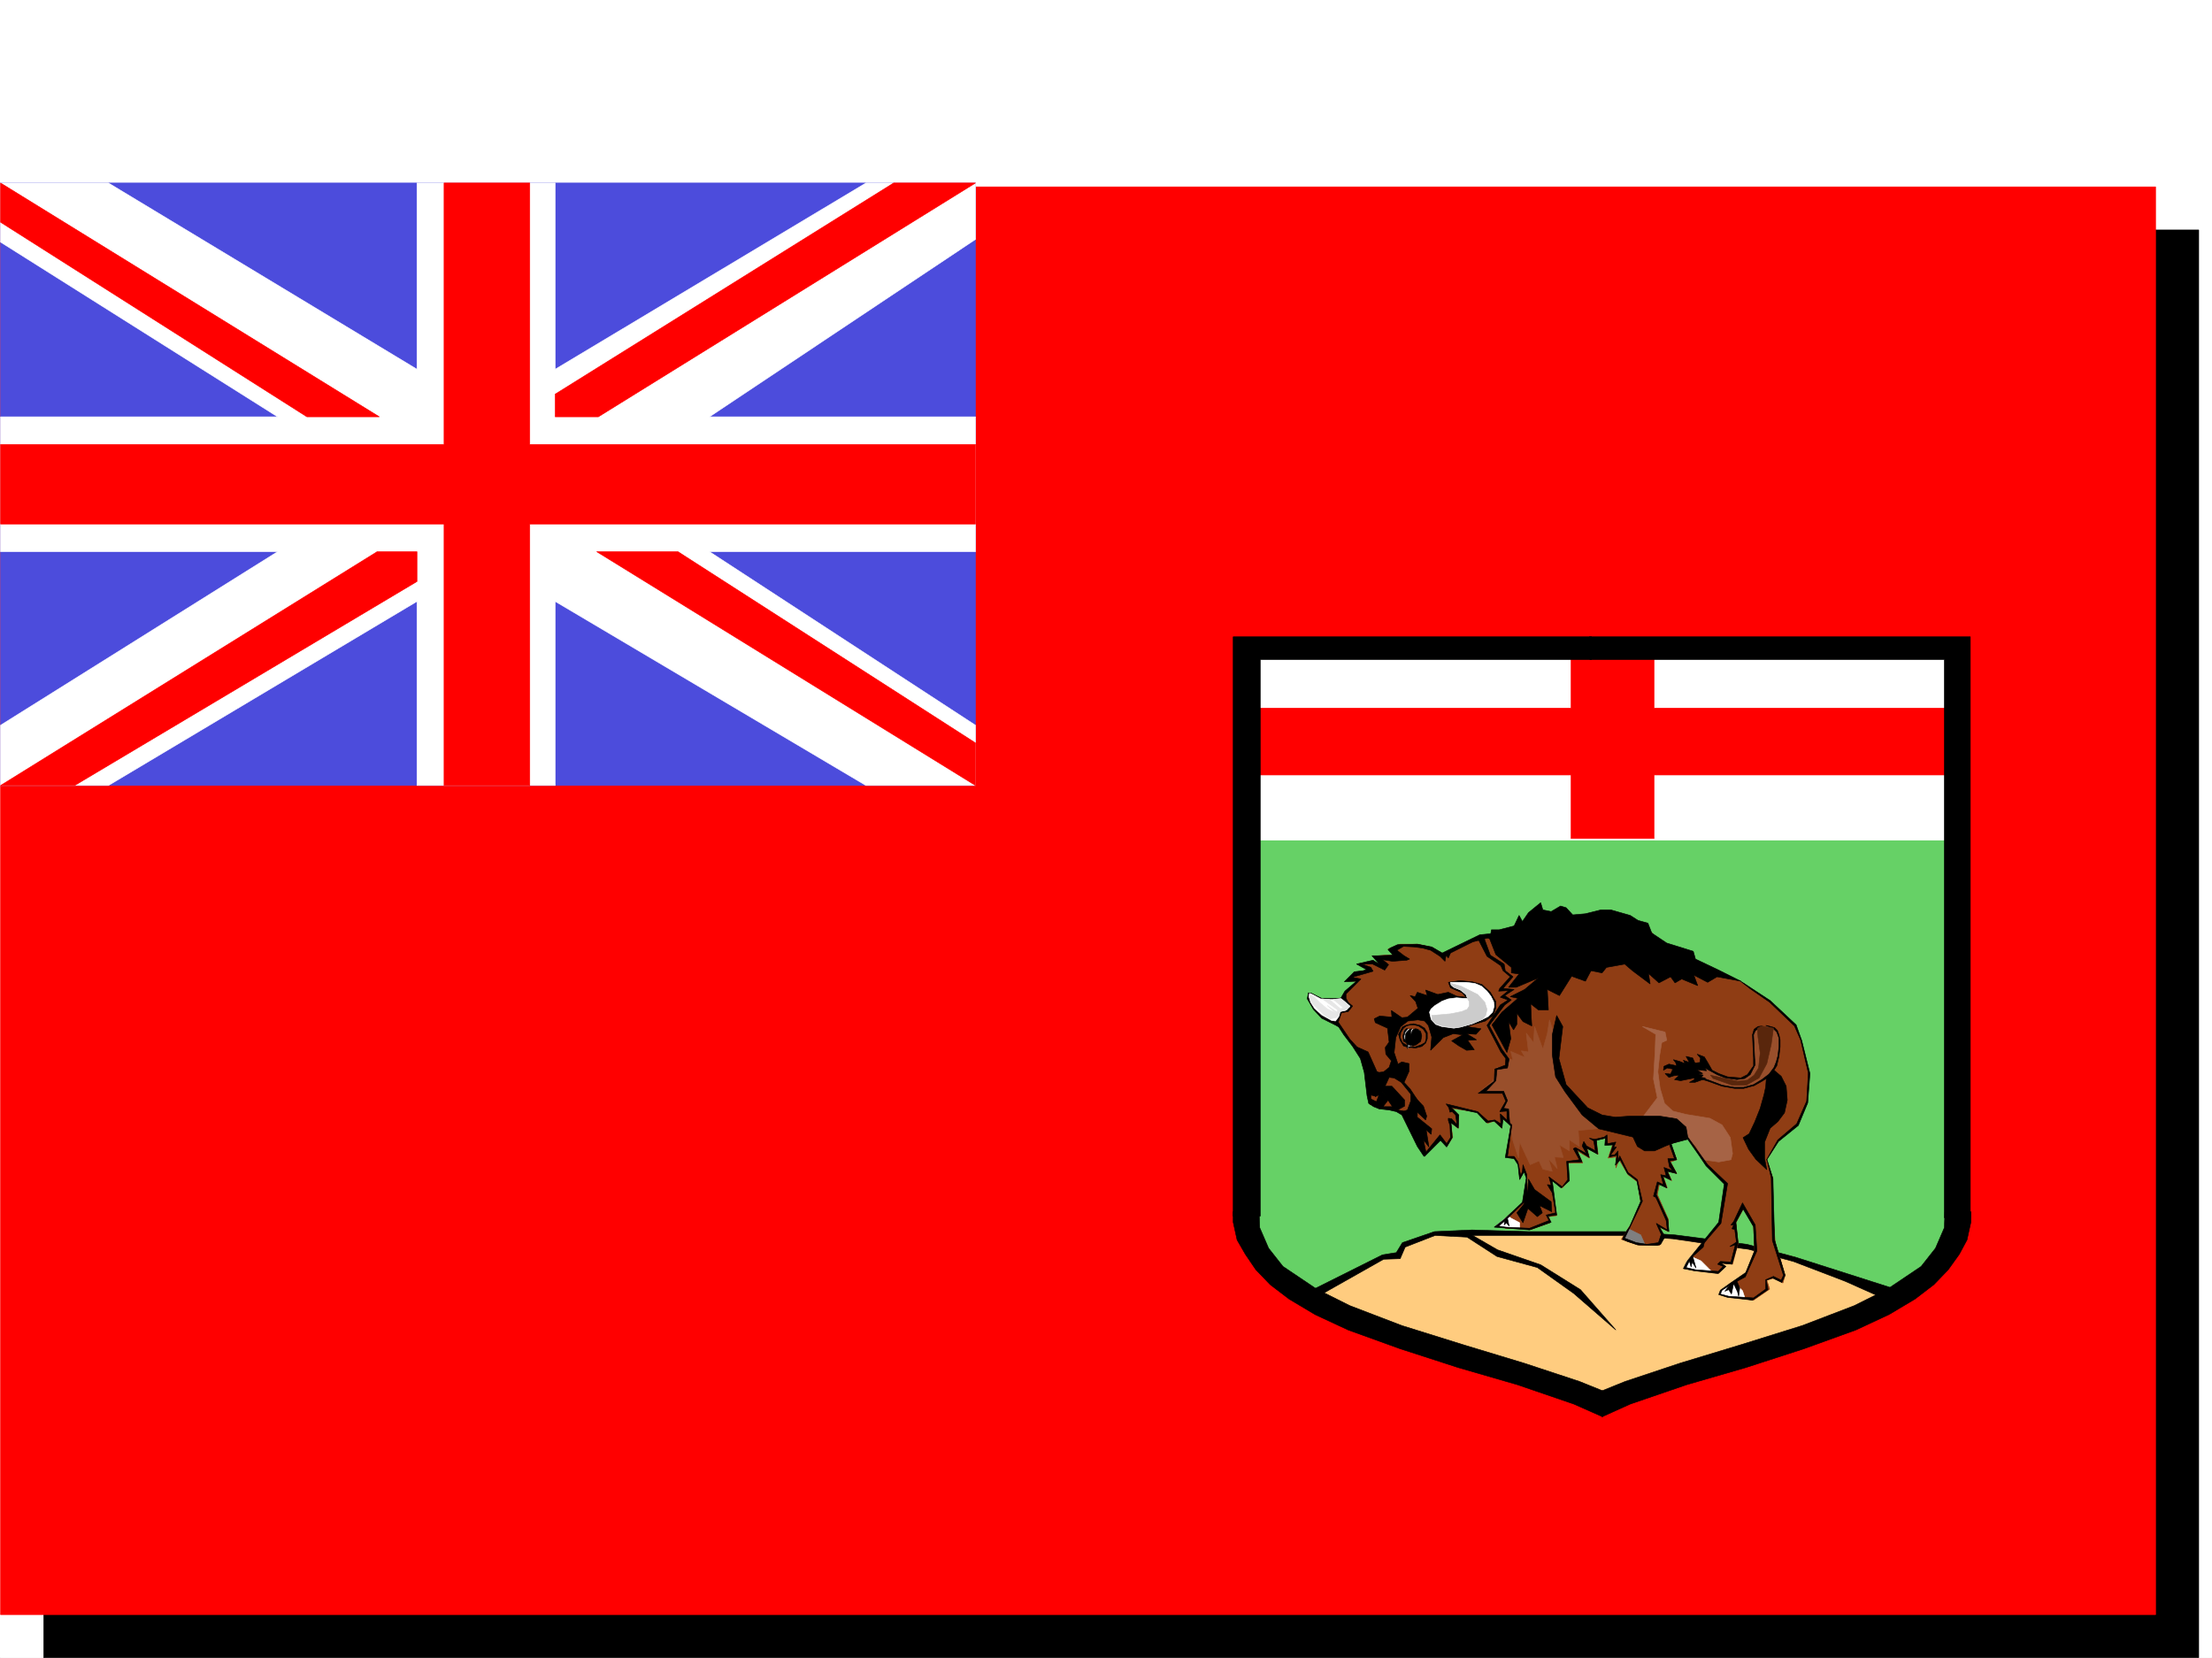
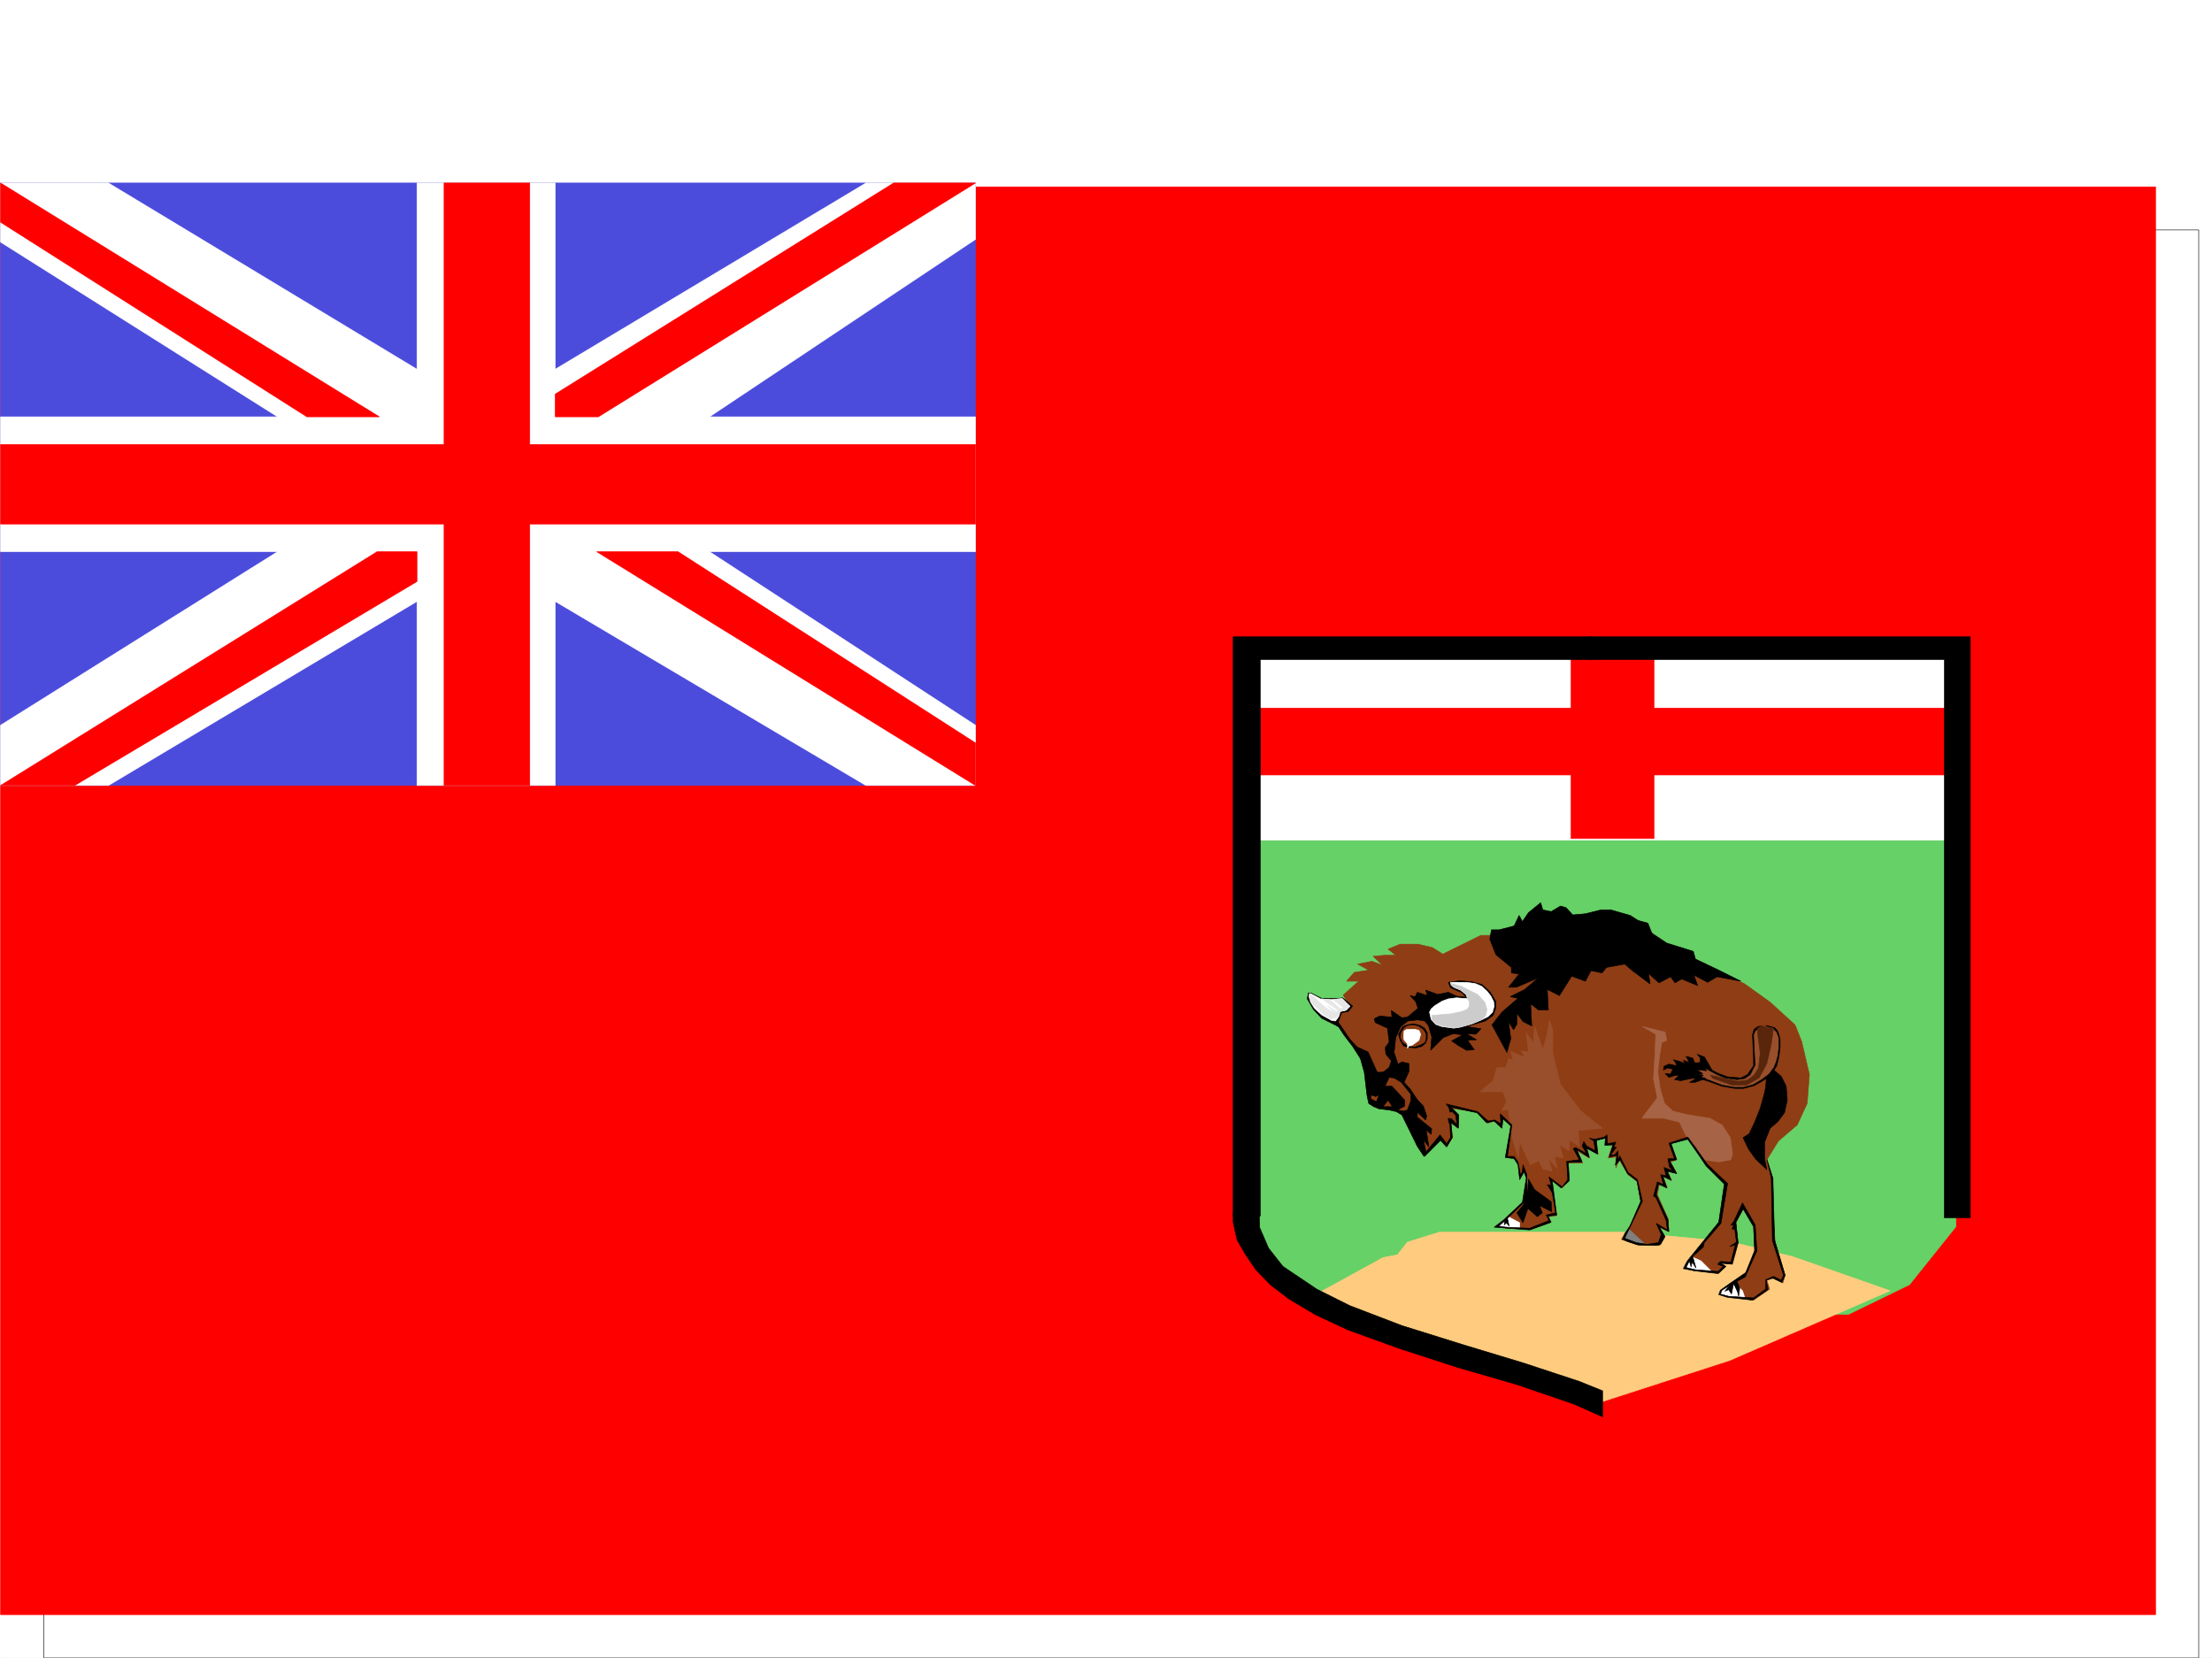
<svg xmlns="http://www.w3.org/2000/svg" width="2997.016" height="2246.297">
  <rect width="100%" height="100%" fill="#333333" stroke="none" />
  <defs>
    <clipPath id="a">
      <path d="M0 0h2997v2244.137H0Zm0 0" />
    </clipPath>
    <clipPath id="b">
-       <path d="M59 309h2921v1935.137H59Zm0 0" />
-     </clipPath>
+       </clipPath>
    <clipPath id="c">
      <path d="M58 308h2922v1936.137H58Zm0 0" />
    </clipPath>
  </defs>
  <path fill="#fff" d="M0 2246.297h2997.016V0H0Zm0 0" />
  <g clip-path="url(#a)" transform="translate(0 2.16)">
    <path fill="#fff" fill-rule="evenodd" stroke="#fff" stroke-linecap="square" stroke-linejoin="bevel" stroke-miterlimit="10" stroke-width=".743" d="M.742 2244.137h2995.531V-2.16H.743Zm0 0" />
  </g>
  <g clip-path="url(#b)" transform="translate(0 2.16)">
    <path fill-rule="evenodd" d="M59.2 309.43v1934.707h2919.827V309.43Zm0 0" />
  </g>
  <g clip-path="url(#c)" transform="translate(0 2.16)">
    <path fill="none" stroke="#000" stroke-linecap="square" stroke-linejoin="bevel" stroke-miterlimit="10" stroke-width=".743" d="M59.2 309.43v1934.707h2919.827V309.43zm0 0" />
  </g>
  <path fill="red" fill-rule="evenodd" stroke="red" stroke-linecap="square" stroke-linejoin="bevel" stroke-miterlimit="10" stroke-width=".743" d="M.742 253.172v1934.707h2919.832V253.172Zm0 0" />
  <path fill="#66d166" fill-rule="evenodd" stroke="#66d166" stroke-linecap="square" stroke-linejoin="bevel" stroke-miterlimit="10" stroke-width=".743" d="m1693.305 1136.988-2.23 531.059 37.456 59.195 69.68 46.414 705.793 7.504 83.164-40.469 62.953-78.629v-525.074zm0 0" />
  <path fill="#ffcc7f" fill-rule="evenodd" stroke="#ffcc7f" stroke-linecap="square" stroke-linejoin="bevel" stroke-miterlimit="10" stroke-width=".743" d="m1789.215 1750.43 84.652-46.414 19.512-3.754 13.488-17.242 43.442-13.489h247.27l71.901 6.02 76.442 7.469 82.422 19.472 132.59 46.45-217.282 94.39-178.293 57.672-304.199-104.125zm0 0" />
-   <path fill-rule="evenodd" stroke="#000" stroke-linecap="square" stroke-linejoin="bevel" stroke-miterlimit="10" stroke-width=".743" d="m1778.738 1747.457 94.387-47.195 18.727-3.008 8.253-13.492 43.477-14.973 50.95-2.23 76.398 2.23h130.36l68.19 4.496 46.454 6.02 50.945 6.726 65.18 17.243 128.875 41.171-11.965 13.493-48.719-21.743-70.418-26.937-60.684-16.5-56.187-7.469-46.453-6.766-67.446-4.496h-203.789l33.704 19.473 58.457 20.254 53.918 33.703 47.976 54.664-56.969-49.426-49.425-35.226-54.7-14.977-40.468-26.195-43.442-2.27-40.469 15.758-6.761 15.719-22.446.742-86.175 48.68zm0 0" />
  <path fill="#8f3d14" fill-rule="evenodd" stroke="#8f3d14" stroke-linecap="square" stroke-linejoin="bevel" stroke-miterlimit="10" stroke-width=".743" d="m1954.805 1292.8 51.691-25.452h19.469l12.75.742 22.48-10.516 18.73-21.703 12.005 6.727 23.969-6.727 11.218 8.996 33.746-.742 17.985-4.5 34.445 11.965 24.71 12.004 13.493 18.73 39.727 24.711 35.968 7.469 36.715 18.727 34.45 24.71 33.703 30.735 8.992 22.484 10.52 44.926-3.012 38.941-13.489 29.207-25.453 21.743-15.758 25.453 8.25 25.453v41.953l3.012 44.183 13.488 44.965-3.011 10.48-12.004-6.765-9.735 3.012 3.754 12.004-21.742 14.976-34.445-4.5 1.484-17.242 20.996-11.965 13.492-32.218-1.527-33.704-13.488-24.71-10.48 19.472 3.011 27.723-7.508 28.465-17.242-1.528 7.508 4.496-8.992 8.997-34.45-3.754-7.507-11.965 22.484-24.711 19.473-25.496 8.992-53.918-28.465-30.692-22.484-32.218-23.223 7.468 8.25 21.739-8.25 3.011 8.25 15.715-12.746-3.75 5.98 13.489-11.965-6.727 5.985 16.46-10.48-5.98-3.012 14.973 14.976 33.707v16.461l-11.965-5.984 5.985 11.222-5.985 13.489h-26.98l-24.75-8.211 12.746-20.254 13.492-29.207-4.496-28.465-12.746-9.734-11.965-20.215-4.496 11.222v-14.976l-10.48 1.523 5.98-17.984h-8.992v-8.992l-13.488 2.226 3.011 19.473-15.015-8.211 3.012 13.488-16.5-9.773 7.503 16.5h-20.21l1.484 23.969-8.992 9.734-14.977-11.223 2.973 20.215 4.496 28.465-10.48 1.488 1.488 8.25-25.457 8.992-35.227-1.523-1.488-11.965 13.492-12.004 14.973-13.453 3.753-25.492-5.238-16.461-5.98 11.965-1.528-18.727-5.98-8.957-10.48-1.523 5.984-43.442-12.004-8.992v13.489l-10.48-9.735-8.993 3.012L2002 1507.03l-35.191-5.277 8.992 8.992v17.985l-10.516-8.25 3.008 20.253-7.508 11.965-8.992-8.992-21.7 20.996-28.503-54.7-10.48-5.983-35.188-7.508-3.012-23.184-4.496-35.23-17.988-26.938-14.23-17.246-5.985-8.25 5.984-20.215 9.735-6.722-5.98-10.52 20.956-18.73h-16.46l10.48-11.961 19.469-3.012-14.973-8.211 19.469-3.754 14.234 5.238-12.746-12.003 15.758-1.485h14.972l-10.476-8.25 16.46-6.726h24.009l19.468 4.496zm0 0" />
  <path fill="#994f2b" fill-rule="evenodd" stroke="#994f2b" stroke-linecap="square" stroke-linejoin="bevel" stroke-miterlimit="10" stroke-width=".743" d="m2384.121 1391.649-6.723 5.277-3.011 7.469 2.23 36.714-6.726 14.23-8.25 5.985-18.73-.742-35.227-15.719-14.235.742 9.774 15.72 10.48 3.01 20.215 6.724 18.73 3.753 18.727-2.265 11.262-5.242 15.718-12.707 8.25-12.746 3.754-17.985v-19.473l-4.496-8.992-11.261-4.496zm0 0" />
  <path fill="#fff" fill-rule="evenodd" stroke="#fff" stroke-linecap="square" stroke-linejoin="bevel" stroke-miterlimit="10" stroke-width=".743" d="M1697.059 874.863v263.653h950.05V874.863Zm0 0" />
  <path fill="red" fill-rule="evenodd" stroke="red" stroke-linecap="square" stroke-linejoin="bevel" stroke-miterlimit="10" stroke-width=".743" d="M1689.55 959.477h439.095v-77.145h112.37v77.145h406.094v90.632h-406.093v86.137h-112.372v-86.137h-439.093zm0 0" />
  <path fill-rule="evenodd" stroke="#000" stroke-linecap="square" stroke-linejoin="bevel" stroke-miterlimit="10" stroke-width=".743" d="m2087.434 1223.125-16.504 13.492-8.25 12.004-4.496-8.25-6.723 14.23-20.215 5.239h-10.52l-2.226 12.746 8.25 20.96 20.957 17.243v7.469l10.477 1.484-14.23 17.985h10.515l29.953-12.708-18.73 15.72-19.473 9.738 10.48 2.226-21.738 18.73-13.492 17.243 20.254 37.457 5.242-18.727-3.012-23.226 6.766 11.222 4.496-7.468v-14.977l8.25 11.223 11.965 5.98-.746-11.965-.743-17.984 10.48 8.25h13.49l-1.485-27.723 16.46 8.25 16.5-26.234 18.727 6.723 7.508-14.192 14.977 2.973 5.98-7.469 24.711-4.496 10.52 8.992 23.968 17.945-2.27-14.23 14.235 12.746 15.758-8.25 5.98 8.25 8.993-5.238 21.742 8.992-5.242-14.234 18.73 9.738 12.746-7.508 32.219 5.98-31.477-15.714-29.988-14.235-2.973-10.476-35.972-11.223-20.254-13.492-5.238-13.488-13.489-3.754-10.48-6.723-26.235-7.508h-13.488l-20.96 5.239-17.243 1.523-8.992-9.734-7.469-2.27-12.746 7.508-11.262-2.266zm-314.719 122.109-1.484 8.211 8.25 14.235 11.222 12.004 19.508 9.734 3.715 2.23 6.765 10.516 11.965 15.719 10.52 16.46 5.238 18.731 3.754 31.477 2.227 10.476 6.765 4.496 7.469 3.012 13.488 1.484 9.734 2.231 7.508 4.496 20.957 42.695 8.996 13.493 3.008-4.497-3.75-17.988 7.504 9.738-3.754-23.187 6.766 5.98.742-7.503-19.512-15.72v-6.726l11.262 10.48 1.488-5.242-4.496-13.488-17.207-17.984v11.219l-4.496 12.003-4.496 1.489-8.992-1.489 9.734-5.238v-8.25l-17.242-18.73h-9.734l-3.754 6.765 14.23 20.957h-11.965l-6.02-16.46-3.753 9.738-7.469-3.754v-5.242l5.985 1.488 3.007-31.477-12.746-28.425-14.976-6.766-9.735-10.477-15.757-23.226 4.496-12.746 8.992-1.485 5.984-7.468-8.953-7.508-4.496-3.754-6.023.742h-22.48l-13.493-6.723zm0 0" />
  <path fill-rule="evenodd" stroke="#000" stroke-linecap="square" stroke-linejoin="bevel" stroke-miterlimit="10" stroke-width=".743" d="m1863.39 1451.586 5.239 1.488 6.02-.742 7.468-5.984 3.012-8.992-7.508-8.993-.742-8.992 5.238-7.469-2.226-18.73-16.5-7.508-1.489-5.238 7.47-3.754 16.5 1.523-.743-8.992 14.23 9.738 7.508-.746 14.235-12.004-3.012-8.992-7.508-8.21 6.766 1.488 2.968-5.985 13.493 4.496-2.23-7.507 16.46 5.984 14.274-2.973 11.222 5.239 12.746 1.488-5.242-5.985-15.754-6.761-2.972-7.47 15.718-2.269 16.5 1.528 13.45 3.715 11.261 10.515 7.508 12.707v8.25l-3.754 10.48-10.52 7.509-25.453 7.468 19.473 3.008-6.726 7.508-12.747-.781 13.489 8.25-12.004.742 8.992 12.746-10.477.742-10.48-5.98-9.734-6.766 14.976-8.21-12.75-1.524-13.488 5.238-17.242 17.242 1.523-17.984-4.496-15.719-5.238-5.98-8.992-1.528-13.493 1.528-9.734 7.468-6.766 14.973-2.226 20.254 5.238 15.719 5.238-3.012 9.739 2.27v10.476l-6.727 14.977 8.211 8.992 12.004 17.988-11.223-11.262-12.746-15.718-9.734-5.981-6.766-.746-8.992 19.473 8.25 10.48-7.508 9.734-5.98-15.718-4.496 2.23-4.5-17.988zm0 0" />
  <path fill="#fff" fill-rule="evenodd" stroke="#fff" stroke-linecap="square" stroke-linejoin="bevel" stroke-miterlimit="10" stroke-width=".743" d="m1774.242 1345.98-.746 4.497 2.23 7.464 5.239 8.25 9.738 8.996 13.488 7.508 5.239.743 4.496-6.024 1.527-6.723 5.98-1.488 3.012-.742 4.496-5.238-10.52-9.778-6.722.786h-10.48l-12.004-.786-11.219-5.98zm0 0" />
  <path fill="#e6e6e6" fill-rule="evenodd" stroke="#e6e6e6" stroke-linecap="square" stroke-linejoin="bevel" stroke-miterlimit="10" stroke-width=".743" d="m1775.727 1348.207-1.485 3.012 3.754 8.992 5.238 4.496 10.477 10.48 8.996 5.239 7.504-1.485 4.5-3.753.742-4.497 7.469-1.488 6.02-5.238-10.52-11.262-11.961 1.528 13.488 11.218-3.754 1.488-14.976-12.706h-4.496l-5.239-.786 20.957 15.016-.742 2.973-13.488-8.993 12 10.516-12-6.02-9.738-8.21-7.508-7.508zm0 0" />
  <path fill="#994f2b" fill-rule="evenodd" stroke="#994f2b" stroke-linecap="square" stroke-linejoin="bevel" stroke-miterlimit="10" stroke-width=".743" d="m2103.894 1396.145-4.5-14.235-2.968 18.73-6.024 20.997-11.222-30.73-1.485 21.738-9.773-12.747 3.008 25.493-9.735-1.524 5.239 8.992-19.47-8.25 3.009 12.004-6.02-2.27-3.754 12.005h-11.965l-5.238 17.988-17.988 14.973h31.476l4.497 13.492-6.02 11.96 8.25-1.484 5.98 40.43 8.25 25.492 1.528-21.738 14.23 30.695 11.965-5.242 5.238 11.262 12.747 2.972-5.239-17.207 12.004 13.453-3.754-15.718 11.965.742-5.238-17.203 13.488 8.21v-14.976l13.488 8.992-1.484-21.699 32.96-3.012-29.206-23.222-27.723-35.934-10.515-42.699zm0 0" />
  <path fill-rule="evenodd" stroke="#000" stroke-linecap="square" stroke-linejoin="bevel" stroke-miterlimit="10" stroke-width=".743" d="m2070.93 1597.625-.742 14.234-5.239 19.473-9.734 12.004 8.25 13.488 6.722-19.472 12.747 11.222 6.726-5.238-3.754-9.738 16.5 8.25-.742-13.489-22.484-16.5zm0 0" />
  <path fill="#a66345" fill-rule="evenodd" stroke="#a66345" stroke-linecap="square" stroke-linejoin="bevel" stroke-miterlimit="10" stroke-width=".743" d="m2225.297 1390.906 17.988 10.516-.781 22.445-2.23 38.2 5.238 25.453-20.996 27.722h29.246l21.742 5.239 8.953 18.73 13.488 14.23 9.739 17.989 20.996 3.011 16.5-3.011 2.226-8.25-3.008-21.7-11.222-17.246-16.5-8.992-32.219-5.238-17.95-4.496-11.257-10.48-5.984-20.216-3.008-22.48 2.265-21.703 2.973-17.984 6.762-3.012-2.266-11.223zm0 0" />
  <path fill-rule="evenodd" stroke="#000" stroke-linecap="square" stroke-linejoin="bevel" stroke-miterlimit="10" stroke-width=".743" d="m2387.875 1390.16-4.496 2.27-5.238 4.496-2.27 5.238 1.527 31.438.743 8.992-6.766 13.492-7.469 5.238-10.515 1.485-15.72-2.227-11.222-4.496-16.5-8.996 2.23 3.754-13.452-1.485 8.21 5.239-5.238.742 5.985 1.488-2.973 3.008 5.98.746-3.753 2.227-10.477 3.753h-7.508l6.766-3.753v-2.227l-18.73 3.754-8.25-1.527 6.765-5.98-7.508.741-6.765 2.266-5.239-5.238 7.508.742 3.008-6.762-7.504-1.488-5.242 3.012.746-5.239 6.723-3.011 10.519 2.23-1.527-4.5-2.97-3.71 8.25 2.226 7.47 3.011-2.23-4.496 8.21 2.969-4.496-8.21 8.992 2.23 3.012 6.765 6.762-.785.746-5.98-4.496-5.239 9.734 3.754 4.496 7.465 5.984 10.52 8.993 4.496 12.004 4.496 17.984 1.488 8.953-4.496 8.25-12.004v-10.48l-.742-14.977-.742-16.46 2.23-7.509 5.277-3.75zm0 0" />
  <path fill-rule="evenodd" stroke="#000" stroke-linecap="square" stroke-linejoin="bevel" stroke-miterlimit="10" stroke-width=".743" d="m2392.371 1389.418 10.48 4.496 4.497 4.496 3.011 8.25v11.223l-1.527 12.746-2.227 8.21-3.011 7.509-6.727 8.992-9.734 7.469-11.262 6.765-13.488 3.754h-12.707l-16.5-3.012-17.988-6.765-8.25-2.969-2.227 1.484 9.734 3.012 18.73 6.723 17.243 3.012h11.965l14.234-3.754 12-6.723 4.5-3.012-.746 11.223-2.266 10.516-5.238 18.69-7.469 18.728-7.507 15.757-8.25 5.243 7.507 15.714 9.735 13.493 14.976 14.23-2.972-14.977v-22.48l7.468-18.73 10.477-8.993 8.996-11.964 3.754-17.243-1.488-18.73-6.762-13.488-9.738-8.211 3.754-6.02 3.011-12.71 1.485-12.747v-9.734l-1.485-6.727-2.27-6.02-3.753-3.714-8.211-2.27zm0 0" />
  <path fill="#59260c" fill-rule="evenodd" stroke="#59260c" stroke-linecap="square" stroke-linejoin="bevel" stroke-miterlimit="10" stroke-width=".743" d="m2387.133 1390.16-6.02 3.012.782 11.965 2.972 21.738-2.23 20.215-6.02 9.738-8.996 6.723-13.45 1.527-36.714-8.25 3.715 4.496 25.492 8.992h19.473l17.242-9.734 10.48-19.473 5.98-26.238 3.013-21.7zm0 0" />
  <path fill-rule="evenodd" stroke="#000" stroke-linecap="square" stroke-linejoin="bevel" stroke-miterlimit="10" stroke-width=".743" d="M2156.363 862.86H1670.82v784.972h36.715V893.59h448.828zm0 0" />
  <path fill-rule="evenodd" stroke="#000" stroke-linecap="square" stroke-linejoin="bevel" stroke-miterlimit="10" stroke-width=".743" d="M2153.356 862.86h516.234v787.199h-35.227v-756.47h-480.265zm-482.536 778.988v14.234l5.282 23.969 11.218 19.469 14.235 20.957 19.472 20.214 25.493 19.473 35.187 20.996 44.965 20.961 70.422 25.453 78.707 25.492 80.156 23.227 76.402 26.195 38.98 17.243v-35.227l-31.476-12.707-74.914-24.711-81.68-24.754-83.91-26.195-70.418-26.98-44.964-22.442-45.708-30.734-19.472-24.711-12.004-27.723-.742-20.957zm0 0" />
-   <path fill-rule="evenodd" stroke="#000" stroke-linecap="square" stroke-linejoin="bevel" stroke-miterlimit="10" stroke-width=".743" d="M2670.336 1641.848v14.234l-5.242 23.969-10.477 19.469-15.016 20.957-19.472 20.214-25.453 19.473-35.23 20.996-44.966 20.961-70.418 25.453-78.668 25.492-80.156 23.227-76.441 26.195-38.2 17.243v-35.227l31.477-12.707 74.172-24.711 81.64-24.754 83.95-26.195 70.418-26.98 44.965-22.442 45.707-30.734 19.472-24.711 11.965-27.723.781-20.957zm-654.848-370.785 8.992 3.011-3.753-8.992-15.72 1.484-50.945 24.75-14.234-8.25-19.512-3.753-26.937.742-9.738 4.496-3.008 2.27 6.722 7.468-22.48.742h-5.984l10.48 12.004-8.992-5.984-22.445 5.242 13.492 7.469-4.5 1.523-12 1.484-13.492 13.493 16.5-.785-15.758 13.492-5.239 8.992 11.223 8.992-4.457-8.25v-5.98l20.215-20.215-12.004-2.27 28.465-8.21-2.973-5.239-12.004-4.496h14.235l16.5 8.21 5.238-7.468-8.25-6.766 13.488 2.27 19.473-1.488 3.754-1.524-7.469-4.496-9.773-7.469 8.992-5.238 14.27.742 11.222 1.485 11.223 3.011 12.746 8.211 6.765 6.766 1.485-8.25 3.011 3.754 2.973-6.727 29.988-15.015zm341.656 57.671 41.211 26.98 35.231 32.962 7.465 20.957 11.262 44.965-3.012 39.687-12.746 30.692-26.938 21.742-16.5 25.453 15.715-27.723 25.496-21.699 13.488-30.734 2.23-38.2-10.48-44.925-8.25-18.73-33.703-32.22-26.98-18.687zm-248.011 47.196-5.984 26.234v26.941l4.495 29.989 12.75 20.215 23.223 31.437 22.485 18.73 46.449 11.258 5.984 12.707 9.734 5.985h13.489l13.492-5.985 17.984-7.464 13.489-5.243-2.266-13.488-12.707-11.262-23.227-3.714h-40.468l-19.473 1.488-17.984-3.012-19.473-9.734-29.246-31.438-9.735-35.23 5.239-43.438zm0 0" />
  <path fill="#fff" fill-rule="evenodd" stroke="#fff" stroke-linecap="square" stroke-linejoin="bevel" stroke-miterlimit="10" stroke-width=".743" d="m2291.223 1702.492-5.243 6.766-4.496 8.992 18.73 3.715 18.727.781-14.23-14.23zm58.453 35.231 11.222 11.218 3.008 8.996h-15.012l-19.472-4.496 2.265-4.5 11.965-8.25zm0 0" />
-   <path fill="#7f7f7f" fill-rule="evenodd" stroke="#7f7f7f" stroke-linecap="square" stroke-linejoin="bevel" stroke-miterlimit="10" stroke-width=".743" d="m2206.57 1665.074-6.765 12.707 18.73 7.508h9.734l-5.238-12.004zm0 0" />
+   <path fill="#7f7f7f" fill-rule="evenodd" stroke="#7f7f7f" stroke-linecap="square" stroke-linejoin="bevel" stroke-miterlimit="10" stroke-width=".743" d="m2206.57 1665.074-6.765 12.707 18.73 7.508h9.734zm0 0" />
  <path fill="#fff" fill-rule="evenodd" stroke="#fff" stroke-linecap="square" stroke-linejoin="bevel" stroke-miterlimit="10" stroke-width=".743" d="m2043.21 1647.832-16.46 13.488 14.973 1.485 17.246.742v-6.723l-11.262-5.984zm0 0" />
  <path fill-rule="evenodd" stroke="#000" stroke-linecap="square" stroke-linejoin="bevel" stroke-miterlimit="10" stroke-width=".743" d="m1930.094 1566.934 21.699-21.703 8.25 8.957 7.508-12.707-1.524-20.215 9.774 7.465.742-17.985-10.516-10.48 35.227 7.508 12.746 13.492 10.48-2.27 10.48 9.734 1.524-12.746 10.48 9.739-7.507 42.695 12.004 1.523 5.238 8.215 2.27 20.25 5.98-10.515 2.973 8.25-5.242 32.96-24.711 23.227-13.489 10.477 47.938 3.754 29.246-10.477-4.496-8.25 11.965-1.488-5.985-46.45 12.004 9.735 11.223-9.734-1.484-24.711 18.726-.743-7.508-17.246 17.246 11.223-3.753-12.707 14.972 8.21-1.484-18.69 12.004-3.008-.743 9.734 11.223-.742-5.242 16.46 10.48-2.23-2.23 13.493 6.727-7.508 9.734 18.726 12.75 9.739 5.238 27.722-14.976 34.446-6.766 9.738-2.969 7.504 6.723 2.972 13.492 4.497 26.235.742 5.238-1.485 5.984-10.48-8.25-13.488 13.488 6.726-1.484-16.46-15.719-33.708 2.973-14.23 11.258 5.238-5.239-15.719 11.223 5.242-5.238-12.003 12.746 3.007-9.738-17.242 9.738-1.484-7.508-21.739 22.48-5.984 15.72 22.484 8.995 13.489 24.75 24.71-7.507 51.692-41.957 51.649-2.266 3.753-3.715 7.508 14.977 2.973 32.218 3.754 10.477-9.738-6.727-4.497 14.977 1.528 8.25-29.25-3.012-27.68 9.739-17.988 14.23 23.969 1.527 32.218-12.004 29.95-21.742 14.976-12.707 8.992-2.265 5.985 12.004 3.754 33.703 3.753 20.996-14.234-2.266-12.746 8.25-3.012 12.746 6.024 4.496-9.739-14.273-47.933-2.227-83.168-8.25-26.196 5.98 25.454 1.528 84.652 14.973 47.191-3.008 6.727-10.48-5.238-10.48 4.496v12.746l-16.5 11.965-33.704-2.23-11.223-3.009 2.23-5.242 9.735-5.98-5.98 7.468 5.238-2.23 3.754 5.984 2.972-14.234 5.278 11.223 1.484 6.02 1.488-11.259-3.753-8.996 11.261-5.98 15.715-35.192-2.226-35.226-17.243-29.953-12.004 25.453-3.714 4.5h3.714l-2.23 5.277 3.754.742 2.23 17.204-8.996 6.023 7.508-2.27-5.98 23.227-14.235-.742-3.754 3.754 7.47 2.969-6.724 6.765-30.734-2.27-12.746-3.007 4.496-8.953 2.27 8.21 1.484-6.726 5.238 8.25-4.496-15.758 14.235-12.707 1.523-6.023 22.48-26.196 8.997-53.918-26.98-25.492-26.981-37.422-25.493 8.211 7.508 20.996h-8.992l2.266 11.223 4.496 5.242-12-4.5 3.008 11.262-7.508-1.524 3.754 13.489-8.25-3.754-5.239 19.473 3.012 1.523 2.227 4.496 12.004 26.941 1.488 12.747-14.977-8.993 6.727 14.977-3.754 11.219-15.719 2.27-14.234-2.27-15.758-5.98 24.008-50.165-6.762-29.21-12.746-9.735-11.223-22.48-2.27 5.98v-12.746l-4.495 5.277-5.98.742 8.25-11.258-3.755.782 3.012-7.508-11.262 2.23-.742-11.964-3.754 3.007-12.707 2.973-7.508-1.484 5.98 3.754 2.27 13.449-12.003-6.727-3.754-5.98-2.23 5.98 5.984 10.48-14.977-8.21-3.012 1.484 8.25 14.977-17.242 2.226 1.527 24.75-7.507 9.738-17.989-13.488 3.012 11.219-5.238-.742 6.722 11.222 4.496 26.98-12.746 3.009 3.754 7.468-26.234 10.481-32.219-1.488-9.734-1.485 8.25-6.765-.746 5.242 3.011-2.973 3.715 4.496-2.23-10.48 21-20.254 5.98-4.496-.742-34.445-5.238-13.489-.785 8.992-2.227 6.02-3.754-18.727-5.238-7.507h-8.996l5.984-42.7-15.719-14.972.743 13.488-8.25-5.238-8.993 1.484-14.23-12.746-42.7-10.48 3.755 5.242 1.484 6.02 3.012-.782 4.496 4.496 1.488 8.992v3.754l-6.726-7.508-4.496-.742v3.012l2.226 6.723.746 16.503-5.242 8.211-8.992-11.964-19.473 23.964zm0 0" />
  <path fill="#fff" fill-rule="evenodd" stroke="#fff" stroke-linecap="square" stroke-linejoin="bevel" stroke-miterlimit="10" stroke-width=".743" d="m1965.285 1331.004.742 3.754 3.754 2.969 8.992 3.753 7.508 5.985 2.227 5.238h-6.723l-8.25-.742-11.223 1.484-8.25 3.012-9.738 5.984-5.238 4.497-2.266 4.496 2.266 9.734 5.984 6.766 8.25 2.972 16.461 2.266 8.992-1.523 15.758-4.458 14.23-6.023 7.47-3.754 6.023-5.98 2.227-8.211-.743-6.024-3.754-7.468-5.238-6.762-7.508-6.727-8.992-3.754-11.965-1.484zm0 0" />
  <path fill="#ccc" fill-rule="evenodd" stroke="#ccc" stroke-linecap="square" stroke-linejoin="bevel" stroke-miterlimit="10" stroke-width=".743" d="m1966.027 1332.488 1.524 3.754 3.754 2.23 6.726 2.266 5.238 3.754 3.012 2.973 2.227 5.98 2.27 3.754v6.024l-3.012 4.457-7.508 3.011-14.973 3.008-25.457 2.23.742 3.755v2.226l4.5 5.281 9.735 2.97 14.976 2.269 8.992-.782 15.758-4.457 14.23-6.023 4.497-5.98 1.488-7.508-3.012-9.739-9.734-10.476-22.484-11.223zm0 0" />
  <path fill="#fff" fill-rule="evenodd" stroke="#fff" stroke-linecap="square" stroke-linejoin="bevel" stroke-miterlimit="10" stroke-width=".743" d="M1906.867 1414.129v5.984l7.469-4.496 8.25-5.984 2.23-8.211-2.23-5.278-5.238-1.488h-11.262l-3.715 2.27-.781 8.21.781 3.755 2.973 3.753zm0 0" />
  <path fill-rule="evenodd" stroke="#000" stroke-linecap="square" stroke-linejoin="bevel" stroke-miterlimit="10" stroke-width=".743" d="m1915.078 1387.191-4.496.743-5.98 1.484-4.497 2.23-5.242 9.774 2.23 8.21 4.497 7.509 4.496 1.484v-2.227l-5.98-3.753-3.012-6.766.781-6.723 3.715-5.984 3.754-3.012 5.238-1.484h5.277l5.985 1.484 6.726 4.496 3.75 5.985v6.765l-1.484 5.239-5.238 2.972-8.25 3.008-7.508-.742-1.484 1.488h4.496l4.496.742 8.992-2.23 5.238-4.496 2.23-5.98v-8.25l-3.714-5.985-6.024-3.754-5.98-1.484zm0 0" />
-   <path fill-rule="evenodd" stroke="#000" stroke-linecap="square" stroke-linejoin="bevel" stroke-miterlimit="10" stroke-width=".743" d="m1918.09 1393.914-3.012.742-1.484 1.488-2.23 6.762v-5.98l1.488-3.012-3.012.742-3.754 3.754-1.484 2.23-.747 5.239v3.754l-1.484-2.227v-3.754l1.484-5.242 3.754-4.496h-2.265l-2.973 3.012-1.523 6.726.742 7.508h1.523l2.973 2.969.781 6.765.742-1.523v-4.5l2.23 1.527 5.24.743 3.753-1.524 5.984-4.457 1.524-7.508-1.524-5.984-3.714-3.012zm127.387 127.352-1.524-18.73-6.726-.782 5.238-10.48-5.238-12.708h-23.97l13.493-14.23 1.484-14.977 14.23-2.27 2.231-11.964-9.734-13.488-17.207-32.219 20.96-27.723 8.993-6.722-8.992-5.985 12.746-8.25-14.977-1.484 13.489-15.758-10.516-8.21-1.488-8.993-18.727-12.004-8.25-22.484-8.25.78 12.004 23.188 18.727 12.746 3.011 6.766 9.735 8.211-14.23 15.758-1.524 3.715 13.488-.742-11.223 8.992 10.48 3.754-10.48 6.722-17.984 27.723 18.727 35.973 6.726 8.953-.742 8.992-14.234 5.242-.743 16.5-21.738 16.461h33l4.457 10.477-8.21 14.234 9.734-.742v13.488zm0 0" />
  <path fill="#4c4cdc" fill-rule="evenodd" stroke="#4c4cdc" stroke-linecap="square" stroke-linejoin="bevel" stroke-miterlimit="10" stroke-width=".743" d="M.742 247.934H1321.7v816.406H.742Zm0 0" />
  <path fill="#fff" fill-rule="evenodd" stroke="#fff" stroke-linecap="square" stroke-linejoin="bevel" stroke-miterlimit="10" stroke-width=".743" d="m146.86 247.934 418.097 252.39v-252.39h187.29v252.39l421.066-252.39h148.386v76.402L961.273 564.762H1321.7v182.754H961.273L1321.7 982.699v81.64h-148.387L752.246 814.923v249.418H564.957V814.922L146.859 1064.34H.742V982.7l375.399-235.184H.742V564.762h375.399L.742 328.05v-80.117zm0 0" />
  <path fill="red" fill-rule="evenodd" stroke="red" stroke-linecap="square" stroke-linejoin="bevel" stroke-miterlimit="10" stroke-width=".743" d="M601.633 247.934h116.164v354.285h603.902v107.836H717.797v354.285H601.633V710.055H.743V602.219h600.89Zm0 0" />
  <path fill="red" fill-rule="evenodd" stroke="red" stroke-linecap="square" stroke-linejoin="bevel" stroke-miterlimit="10" stroke-width=".743" d="M.742 247.934 513.97 564.762h-98.14L.741 301.109Zm1210.067 0L752.246 534.027v30.735H810.7l511-316.828zm110.891 758.734L918.577 747.516H808.43l513.27 316.824zM.742 1064.34h100.41l463.805-276.4v-40.425h-53.96Zm0 0" />
</svg>